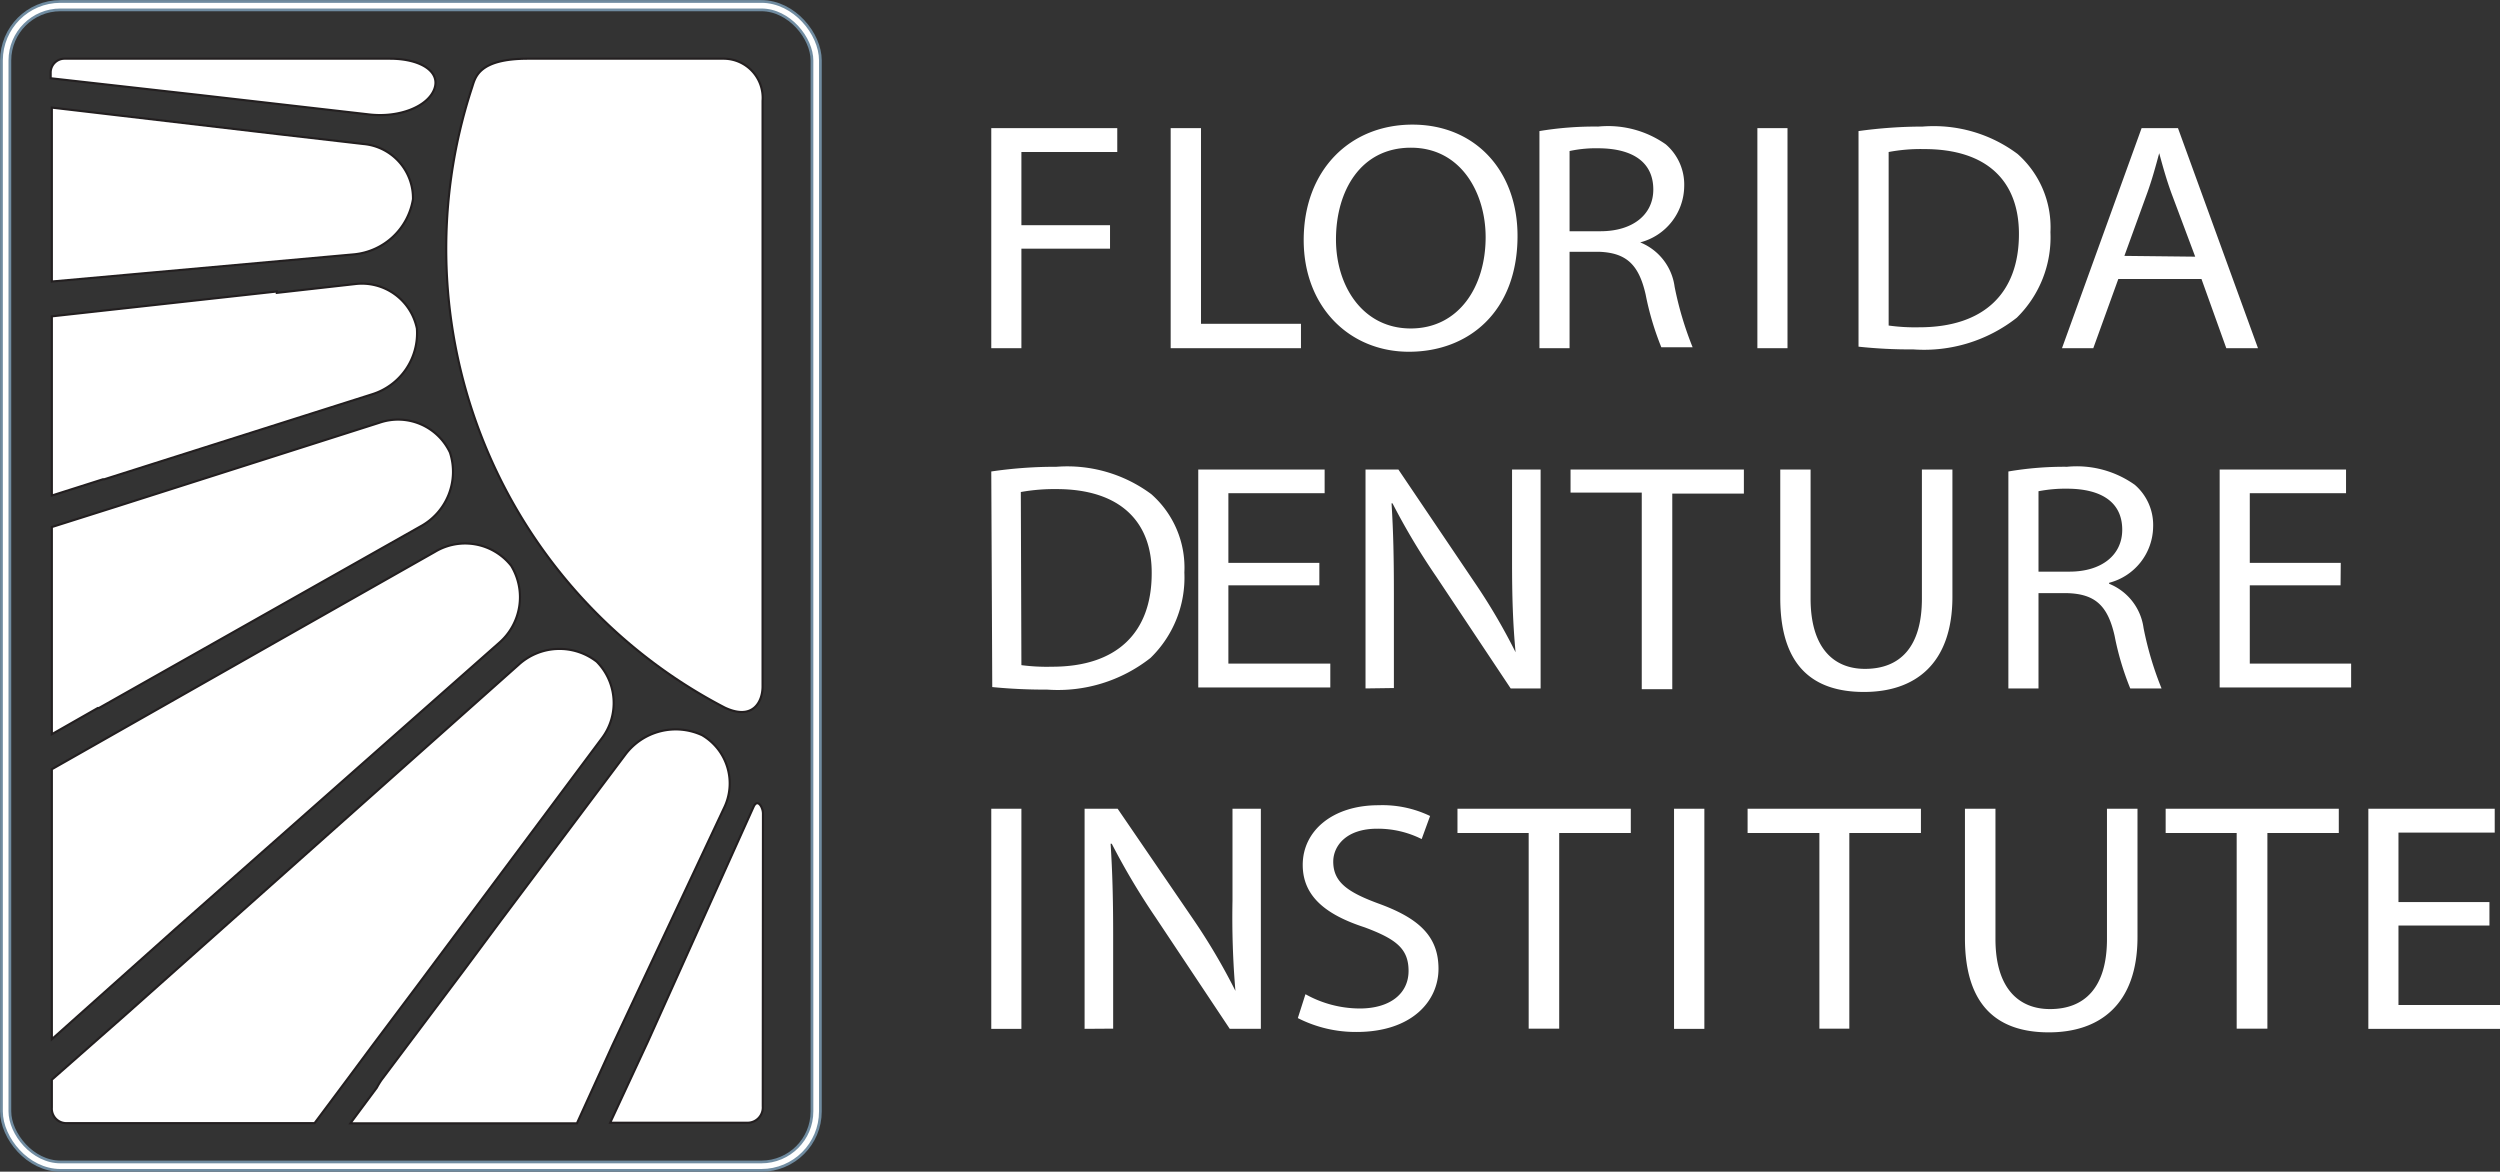
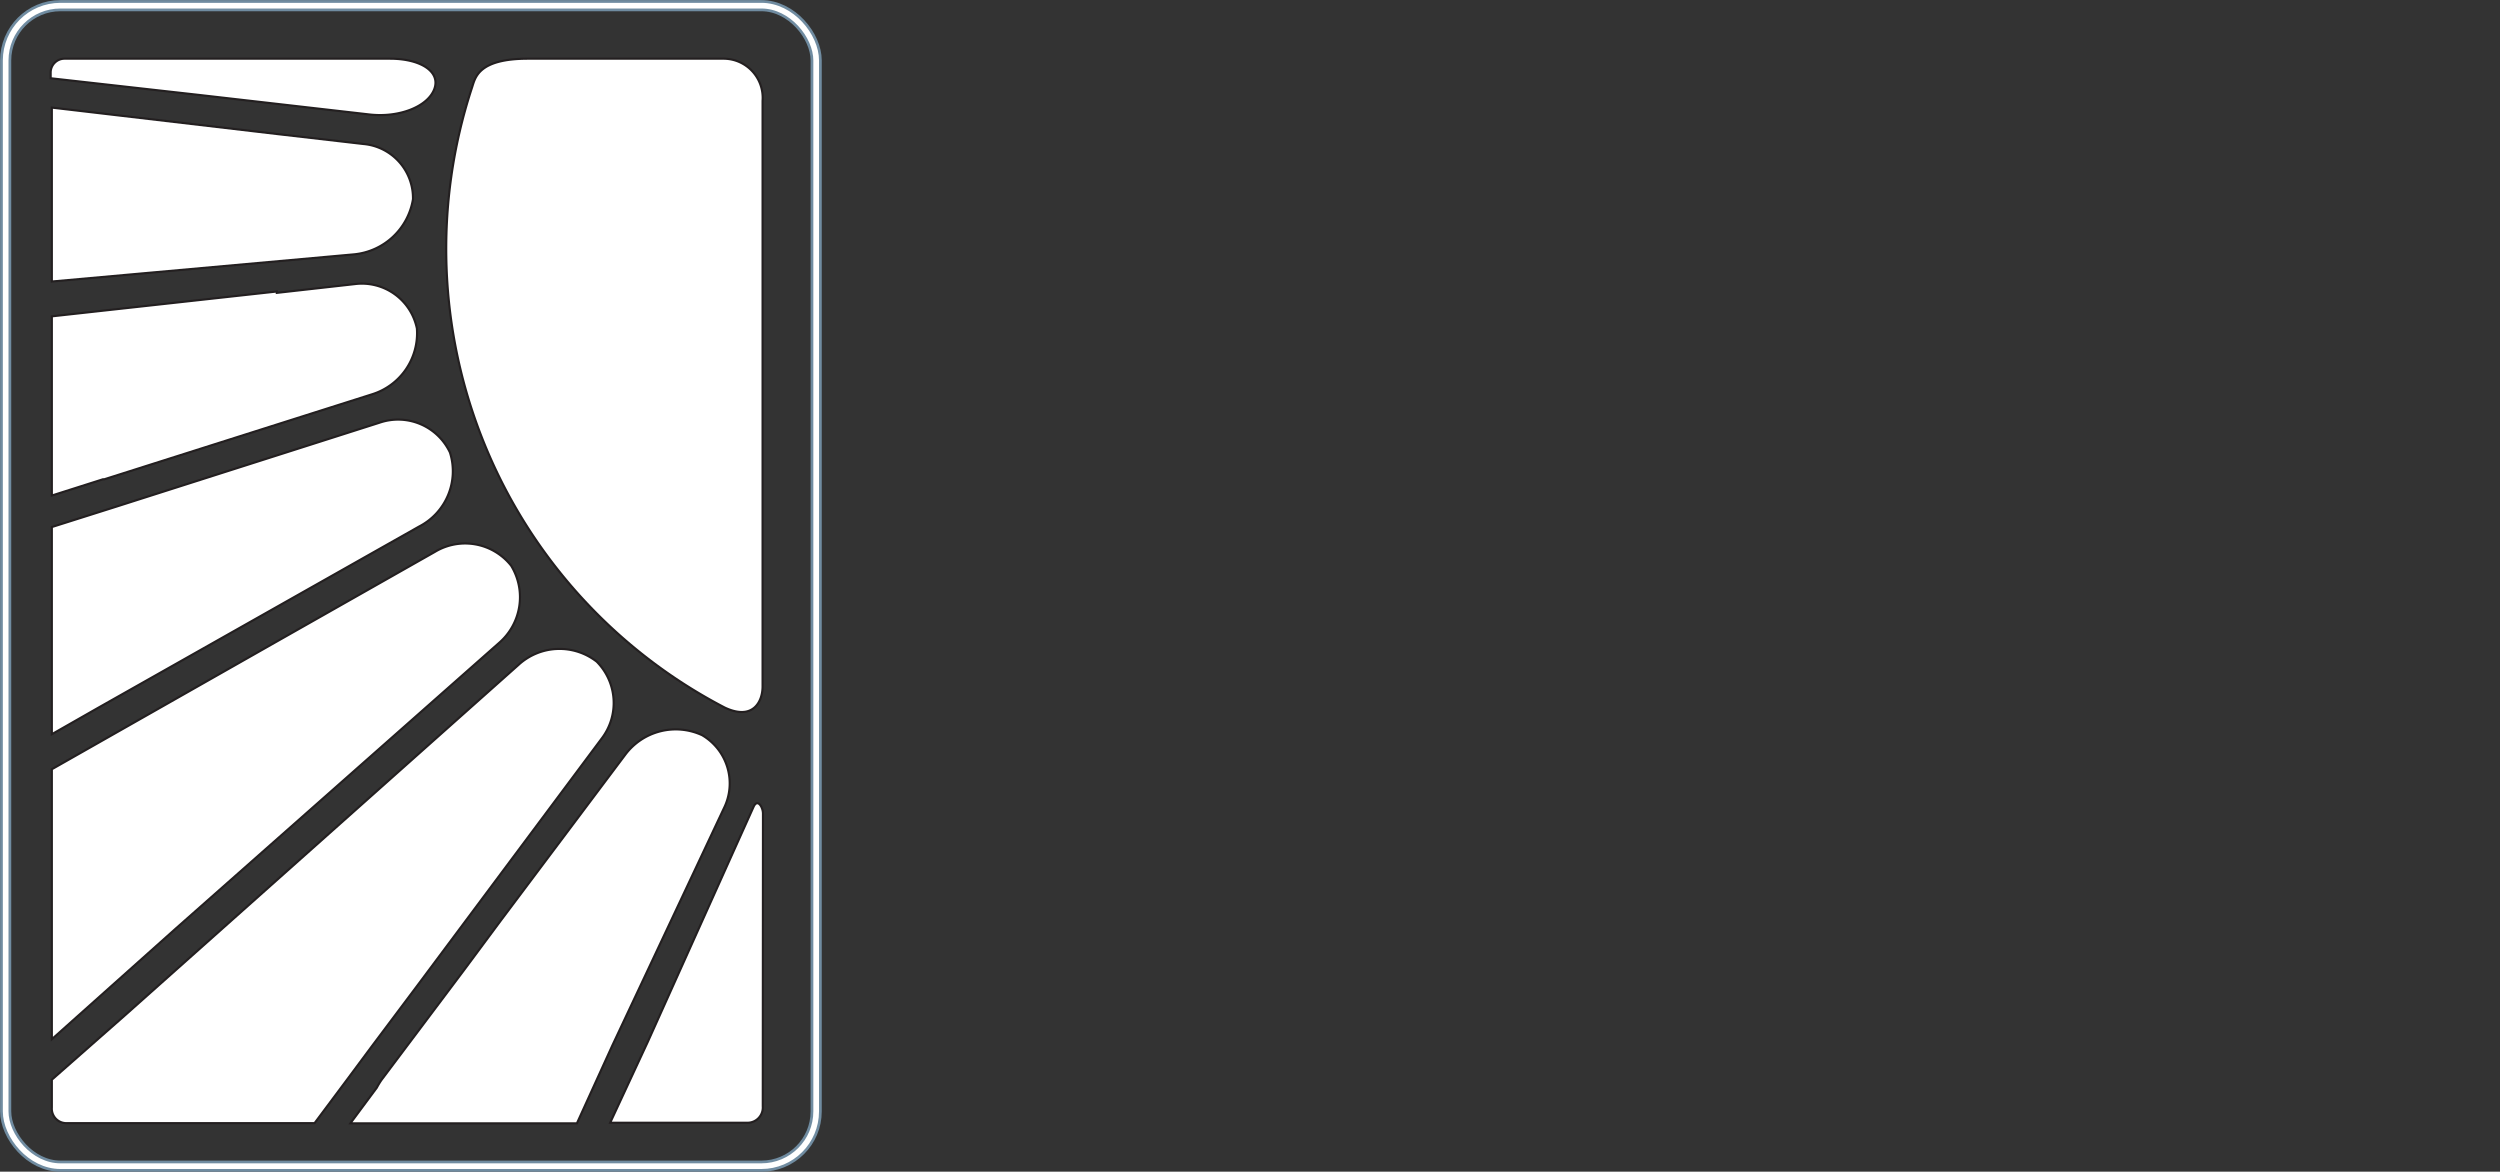
<svg xmlns="http://www.w3.org/2000/svg" viewBox="0 0 127.79 59.89">
  <rect x="0" y="0" width="127.79" height="59.89" fill="#333333" stroke="none" />
  <defs>
    <style>.cls-2,.cls-4{fill:#fff}.cls-4{stroke:#231f20;stroke-width:.11px}</style>
  </defs>
  <g id="Layer_2" data-name="Layer 2">
    <g id="Healthcare_Logos_Slide" data-name="Healthcare Logos Slide">
      <rect x=".29" y=".29" width="41.43" height="59.32" rx="2.8" stroke="#708ca1" stroke-width=".57" fill="none" />
-       <path class="cls-2" d="M50.67 6.55h6.44v1.22h-4.9v3.74h4.53v1.2h-4.53v5.09h-1.54zM59.84 6.55h1.55v10h5.11v1.25h-6.66zM77.57 12.06c0 3.87-2.5 5.92-5.55 5.92s-5.38-2.3-5.38-5.71c0-3.57 2.36-5.9 5.56-5.9s5.37 2.35 5.37 5.69zm-9.28.18c0 2.4 1.38 4.55 3.82 4.55s3.83-2.11 3.83-4.67c0-2.23-1.24-4.57-3.82-4.57s-3.83 2.22-3.83 4.69zM78.69 6.7a17.11 17.11 0 013-.23 5.12 5.12 0 013.46.91 2.71 2.71 0 01.94 2.14 3 3 0 01-2.25 2.87 2.85 2.85 0 011.76 2.27 17.19 17.19 0 00.92 3.09h-1.6a14.71 14.71 0 01-.8-2.69c-.35-1.55-1-2.14-2.39-2.19h-1.5v4.93h-1.54zm1.54 5.12h1.58c1.65 0 2.7-.85 2.7-2.13 0-1.45-1.12-2.09-2.75-2.11a6.46 6.46 0 00-1.53.14zM91.37 6.55V17.8h-1.54V6.55zM95 6.7a24.08 24.08 0 013.28-.23 7.15 7.15 0 014.85 1.4 5 5 0 011.68 4 5.76 5.76 0 01-1.72 4.37 7.67 7.67 0 01-5.29 1.62 24.59 24.59 0 01-2.8-.14zm1.54 9.94a9.85 9.85 0 001.56.09c3.31 0 5.1-1.74 5.1-4.77 0-2.66-1.58-4.34-4.85-4.34a8.82 8.82 0 00-1.81.15zM108.28 14.26L107 17.8h-1.6l4.07-11.25h1.86l4.09 11.25h-1.62l-1.27-3.54zm3.93-1.14L111 9.89c-.27-.74-.45-1.4-.63-2.06-.18.67-.37 1.36-.6 2l-1.18 3.25zM50.67 24.1a22.47 22.47 0 013.33-.24 7.2 7.2 0 014.85 1.4 5 5 0 011.69 4 5.73 5.73 0 01-1.73 4.37 7.65 7.65 0 01-5.28 1.62 27.53 27.53 0 01-2.81-.13zm1.54 9.9a10.14 10.14 0 001.57.08c3.3 0 5.09-1.73 5.09-4.77C58.89 26.7 57.29 25 54 25a9.72 9.72 0 00-1.82.15zM67.44 29.92h-4.65v4H68v1.22h-6.75V24h6.46v1.21h-4.92v3.56h4.65zM69.8 35.19V24h1.68l3.84 5.69a30.7 30.7 0 012.15 3.65c-.14-1.5-.18-2.87-.18-4.62V24h1.46v11.19h-1.53l-3.8-5.71a34.94 34.94 0 01-2.24-3.75h-.05c.09 1.42.12 2.77.12 4.64v4.8zM83.92 25.18h-3.64V24h8.86v1.23h-3.66v10h-1.56zM92.55 24v6.6c0 2.52 1.18 3.59 2.78 3.59 1.78 0 2.91-1.1 2.91-3.59V24h1.56v6.5c0 3.46-1.93 4.87-4.52 4.87S91 34.06 91 30.57V24zM102.66 24.1a17 17 0 013-.24 5.12 5.12 0 013.46.92 2.71 2.71 0 01.94 2.14 3 3 0 01-2.25 2.87v.05a2.85 2.85 0 011.76 2.26 16.91 16.91 0 00.92 3.09h-1.6a14.44 14.44 0 01-.8-2.69c-.35-1.55-1-2.13-2.39-2.18h-1.5v4.87h-1.54zm1.54 5.12h1.58c1.65 0 2.7-.85 2.7-2.14 0-1.45-1.12-2.08-2.75-2.1a7.27 7.27 0 00-1.53.13zM119.64 29.92H115v4h5.18v1.22h-6.72V24h6.46v1.21H115v3.56h4.65zM52.21 41.34v11.25h-1.54V41.34zM55.44 52.59V41.34h1.69L61 47a31.52 31.52 0 012.15 3.65 44.6 44.6 0 01-.15-4.6v-4.71h1.45v11.25h-1.59l-3.8-5.71a35.81 35.81 0 01-2.23-3.75h-.06c.09 1.42.13 2.77.13 4.64v4.81zM66.73 50.82a5.72 5.72 0 002.77.73c1.58 0 2.5-.78 2.5-1.92s-.64-1.63-2.25-2.23c-2-.65-3.16-1.6-3.16-3.19 0-1.75 1.54-3.05 3.87-3.05a5.63 5.63 0 012.64.55l-.43 1.18a5 5 0 00-2.27-.53c-1.63 0-2.25.92-2.25 1.68 0 1.05.73 1.57 2.38 2.17 2 .74 3 1.65 3 3.31s-1.37 3.23-4.19 3.23a6.51 6.51 0 01-3-.71zM78.14 42.58H74.5v-1.24h8.86v1.24H79.7v10h-1.56zM87.12 41.34v11.25h-1.55V41.34zM93 42.58h-3.67v-1.24h8.86v1.24h-3.66v10H93zM102 41.34V48c0 2.52 1.19 3.58 2.79 3.58 1.77 0 2.91-1.1 2.91-3.58v-6.66h1.56v6.56c0 3.45-1.94 4.87-4.53 4.87s-4.29-1.32-4.29-4.81v-6.62zM114.33 42.58h-3.63v-1.24h8.85v1.24h-3.65v10h-1.57zM127.25 47.31h-4.65v4.06h5.19v1.22h-6.73V41.34h6.46v1.22h-4.92v3.55h4.65z" />
      <rect x=".29" y=".29" width="41.43" height="59.32" rx="2.8" stroke="#fff" stroke-width=".29" fill="none" />
      <path class="cls-4" d="M37 3H27c-2.6 0-2.71 1-2.88 1.5a26.43 26.43 0 0012.93 31.67c1.43.67 1.93-.29 1.93-1.08V5.15A2 2 0 0037 3zM21.31 16.79a2.87 2.87 0 00-3.16-2.27l-4 .45v-.07l-11.5 1.27v9.16l2.61-.83h.07L19 20.16a3.27 3.27 0 002.31-3.37z" />
-       <path class="cls-4" d="M23 23.13a2.93 2.93 0 00-3.61-1.52L6 25.88l-3.35 1.06v10.59L5 36.19h.06l16.41-9.27A3.18 3.18 0 0023 23.13zM26.13 28.92a3 3 0 00-3.9-.71l-8.08 4.58-11.5 6.53v13.8L9 47.45l16.5-14.58a3.09 3.09 0 00.63-3.95zM35.89 37.58a3.22 3.22 0 00-3.93 1l-6.35 8.46-1.9 2.56-4.2 5.59a3.77 3.77 0 00-.25.41l-1.35 1.82H29.49l1.82-4L37 41.32a2.86 2.86 0 00-1.11-3.74zM18.57 7.36l-4.42-.51L2.65 5.5v8.89L8 13.91 18.11 13a3.38 3.38 0 003-2.82 2.78 2.78 0 00-2.54-2.82zM19.93 3H3.31a.71.71 0 00-.72.69V4l7.56.85 8.72 1c1.53.18 3-.4 3.33-1.3S21.48 3 19.93 3zM30.5 33.82a3.1 3.1 0 00-4 .17L6.41 51.88l-3.76 3.31v1.43a.74.74 0 00.77.79h12.66l1.65-2.21L19 53.49l2.37-3.16 9.37-12.56a3 3 0 00-.24-3.95zM39 41.59c0-.34-.28-.79-.48-.35l-5.4 12-1.93 4.15h7a.78.78 0 00.8-.84L39 41.59z" />
+       <path class="cls-4" d="M23 23.13a2.93 2.93 0 00-3.61-1.52L6 25.88l-3.35 1.06v10.59L5 36.19l16.41-9.27A3.18 3.18 0 0023 23.13zM26.13 28.92a3 3 0 00-3.9-.71l-8.08 4.58-11.5 6.53v13.8L9 47.45l16.5-14.58a3.09 3.09 0 00.63-3.95zM35.89 37.58a3.22 3.22 0 00-3.93 1l-6.35 8.46-1.9 2.56-4.2 5.59a3.77 3.77 0 00-.25.41l-1.35 1.82H29.49l1.82-4L37 41.32a2.86 2.86 0 00-1.11-3.74zM18.57 7.36l-4.42-.51L2.65 5.5v8.89L8 13.91 18.11 13a3.38 3.38 0 003-2.82 2.78 2.78 0 00-2.54-2.82zM19.93 3H3.31a.71.71 0 00-.72.69V4l7.56.85 8.72 1c1.53.18 3-.4 3.33-1.3S21.48 3 19.93 3zM30.5 33.82a3.1 3.1 0 00-4 .17L6.41 51.88l-3.76 3.31v1.43a.74.74 0 00.77.79h12.66l1.65-2.21L19 53.49l2.37-3.16 9.37-12.56a3 3 0 00-.24-3.95zM39 41.59c0-.34-.28-.79-.48-.35l-5.4 12-1.93 4.15h7a.78.78 0 00.8-.84L39 41.59z" />
    </g>
  </g>
</svg>